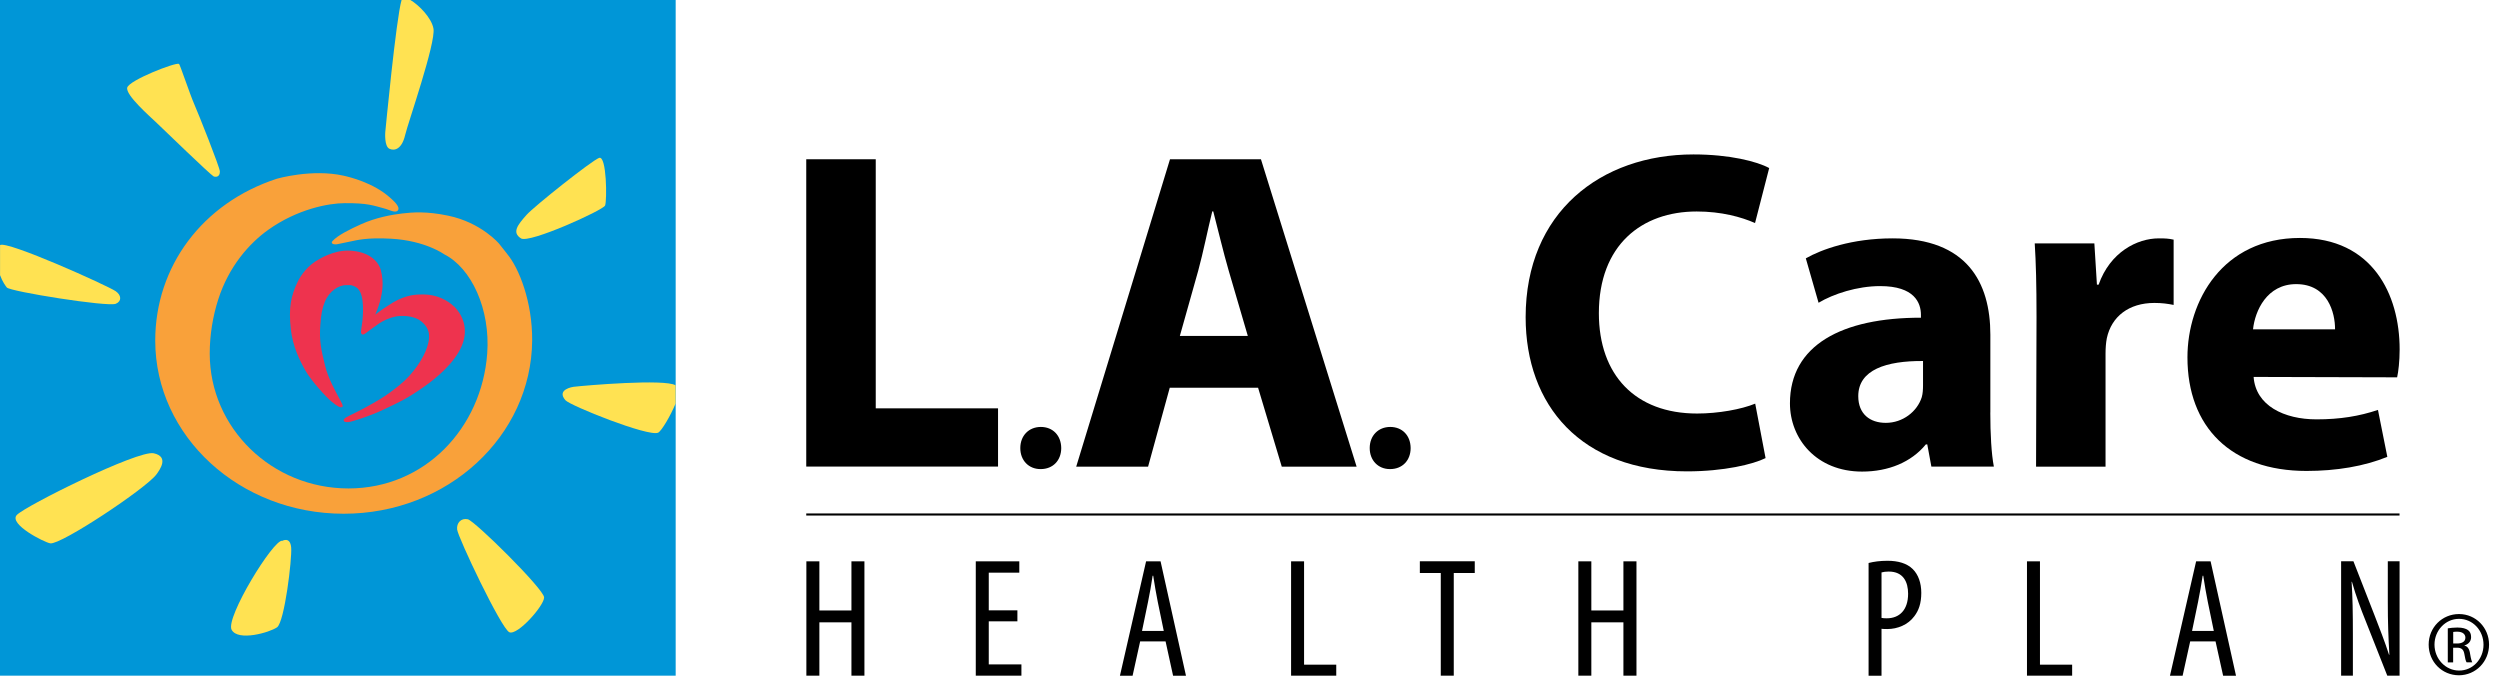
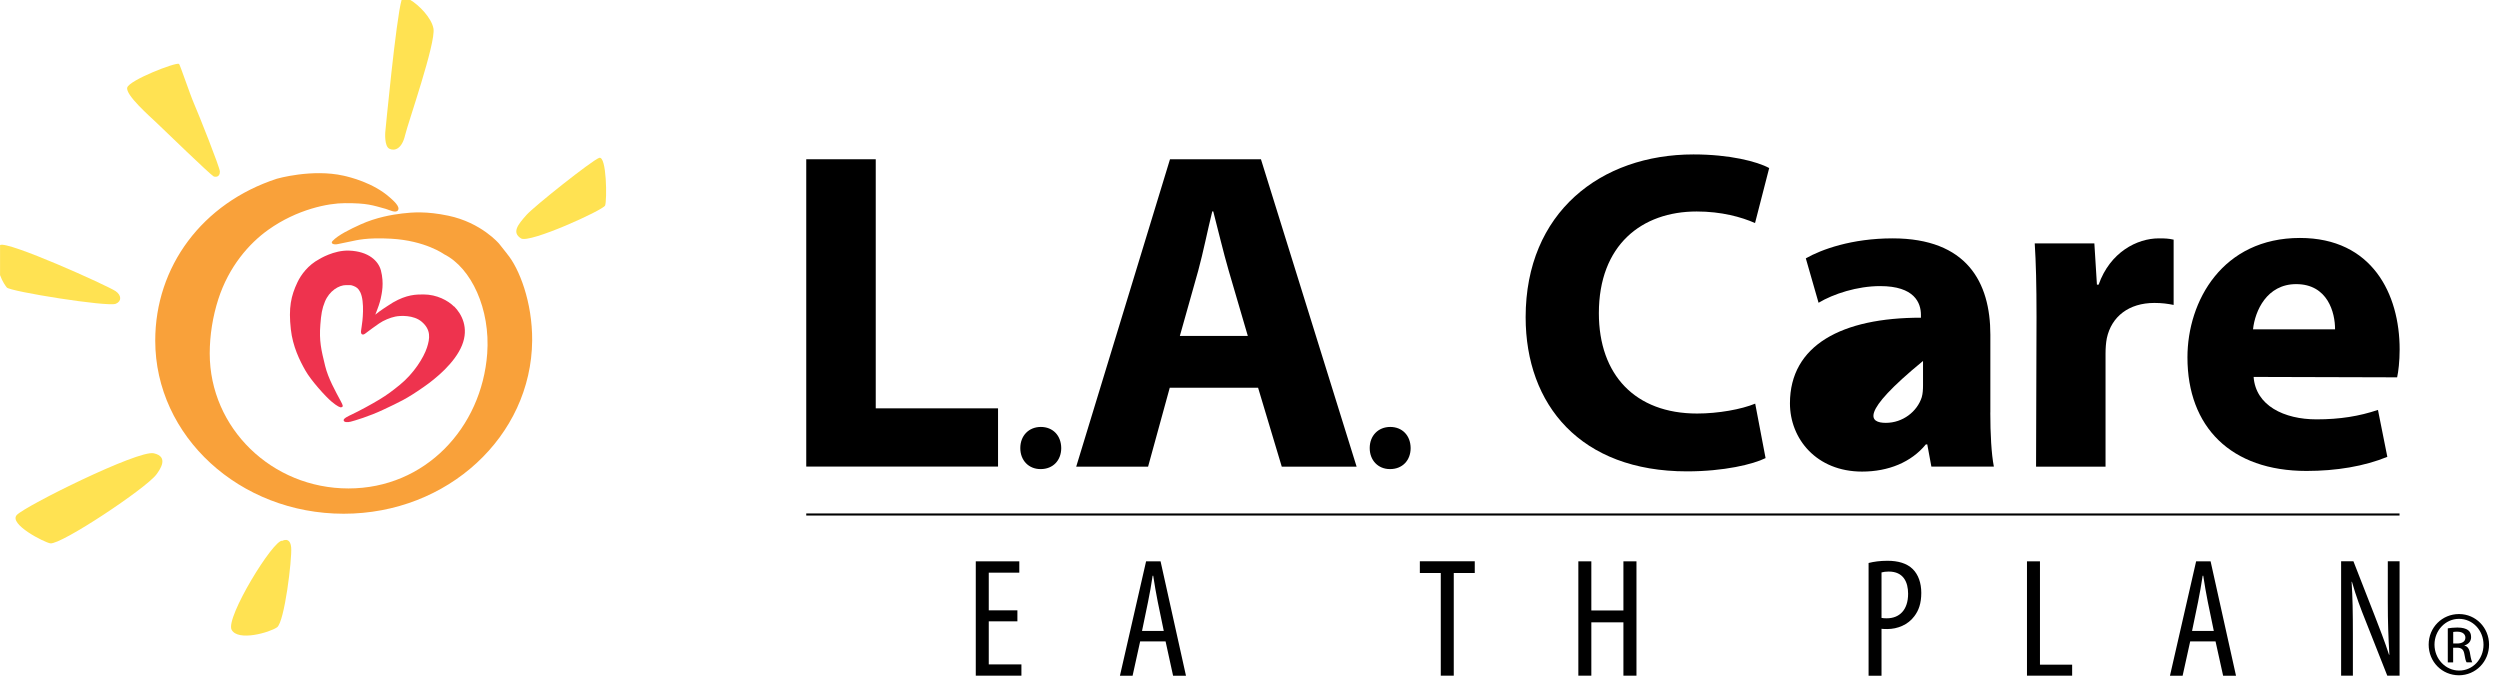
<svg xmlns="http://www.w3.org/2000/svg" width="148" height="40" viewBox="0 0 148 40" fill="none">
  <g clip-path="url(#clip0_918_103)">
    <path d="M47.73 9.428H51.844V24.174H59.084V27.621H47.73V9.428Z" fill="black" />
    <path d="M61.596 27.77C60.895 27.77 60.399 27.249 60.402 26.524C60.402 25.793 60.906 25.275 61.617 25.275C62.328 25.275 62.818 25.779 62.825 26.524C62.825 27.249 62.342 27.77 61.61 27.77H61.596Z" fill="black" />
    <path d="M69.25 22.952L67.967 27.625H63.712L69.264 9.428H74.648L80.311 27.625H75.88L74.478 22.952H69.247H69.25ZM73.871 19.888L72.739 16.023C72.425 14.946 72.104 13.583 71.825 12.516H71.766C71.5 13.586 71.224 14.97 70.934 16.026L69.847 19.888H73.875H73.871Z" fill="black" />
    <path d="M82.281 27.77C81.584 27.77 81.084 27.249 81.087 26.524C81.087 25.793 81.591 25.275 82.302 25.275C83.013 25.275 83.503 25.779 83.51 26.524C83.51 27.249 83.027 27.77 82.295 27.77H82.281Z" fill="black" />
    <path d="M104.519 27.121C103.781 27.487 102.059 27.905 99.867 27.905C93.566 27.905 90.318 23.967 90.318 18.78C90.318 12.575 94.763 9.142 100.257 9.142C102.393 9.142 104.022 9.559 104.736 9.949L103.898 13.204C103.08 12.845 101.91 12.52 100.443 12.52C97.196 12.52 94.653 14.501 94.653 18.542C94.653 22.19 96.803 24.481 100.468 24.481C101.727 24.481 103.09 24.233 103.908 23.895L104.522 27.121H104.519Z" fill="black" />
-     <path d="M117.826 24.422C117.826 25.682 117.891 26.879 118.036 27.621H114.337L114.095 26.31H114.009C113.146 27.363 111.797 27.918 110.234 27.918C107.542 27.918 105.965 25.986 105.965 23.877C105.965 20.433 109.043 18.804 113.719 18.808V18.639C113.719 17.934 113.343 16.934 111.3 16.937C109.954 16.937 108.539 17.396 107.659 17.924L106.904 15.294C107.822 14.77 109.623 14.111 112.039 14.111C116.439 14.111 117.829 16.713 117.829 19.815V24.422H117.826ZM113.84 21.372C111.68 21.358 110.009 21.882 110.009 23.453C110.009 24.515 110.707 25.033 111.642 25.033C112.646 25.033 113.498 24.364 113.768 23.515C113.83 23.301 113.843 23.045 113.843 22.814V21.368L113.84 21.372Z" fill="black" />
+     <path d="M117.826 24.422C117.826 25.682 117.891 26.879 118.036 27.621H114.337L114.095 26.31H114.009C113.146 27.363 111.797 27.918 110.234 27.918C107.542 27.918 105.965 25.986 105.965 23.877C105.965 20.433 109.043 18.804 113.719 18.808V18.639C113.719 17.934 113.343 16.934 111.3 16.937C109.954 16.937 108.539 17.396 107.659 17.924L106.904 15.294C107.822 14.77 109.623 14.111 112.039 14.111C116.439 14.111 117.829 16.713 117.829 19.815V24.422H117.826ZM113.84 21.372C110.009 24.515 110.707 25.033 111.642 25.033C112.646 25.033 113.498 24.364 113.768 23.515C113.83 23.301 113.843 23.045 113.843 22.814V21.368L113.84 21.372Z" fill="black" />
    <path d="M120.562 18.763C120.562 16.823 120.528 15.546 120.456 14.408H123.986L124.138 16.854H124.238C124.918 14.922 126.522 14.111 127.803 14.111C128.182 14.111 128.375 14.121 128.679 14.187V18.052C128.334 17.983 128.003 17.934 127.54 17.934C126.032 17.934 125 18.735 124.724 20.022C124.673 20.285 124.648 20.602 124.648 20.937V27.625H120.535L120.562 18.766V18.763Z" fill="black" />
    <path d="M133.414 22.31C133.535 24.015 135.222 24.826 137.137 24.826C138.528 24.826 139.664 24.64 140.775 24.267L141.33 27.045C139.964 27.604 138.314 27.88 136.544 27.88C132.068 27.88 129.497 25.275 129.497 21.158C129.497 17.8 131.588 14.087 136.157 14.087C140.44 14.087 142.059 17.417 142.059 20.685C142.059 21.399 141.983 22.007 141.91 22.338L133.417 22.314L133.414 22.31ZM138.235 19.498C138.242 18.507 137.8 16.82 135.933 16.82C134.197 16.82 133.493 18.404 133.379 19.498H138.235Z" fill="black" />
    <path d="M142.052 30.396H47.73V30.52H142.052V30.396Z" fill="black" />
-     <path d="M48.507 33.229V36.138H50.405V33.229H51.174V40.004H50.405V36.842H48.507V40.004H47.737V33.229H48.507Z" fill="black" />
    <path d="M60.23 36.784H58.535V39.331H60.468V40.004H57.766V33.229H60.343V33.902H58.535V36.132H60.23V36.787V36.784Z" fill="black" />
    <path d="M67.497 37.971L67.049 40.004H66.3L67.849 33.229H68.705L70.21 40.004H69.447L69.002 37.971H67.501H67.497ZM68.895 37.35L68.539 35.628C68.439 35.148 68.35 34.589 68.27 34.082H68.236C68.16 34.596 68.06 35.172 67.963 35.635L67.608 37.35H68.895Z" fill="black" />
-     <path d="M76.432 33.229H77.201V39.348H79.106V40.004H76.432V33.229Z" fill="black" />
    <path d="M85.294 33.923H84.055V33.226H87.306V33.923H86.063V40H85.294V33.923Z" fill="black" />
    <path d="M94.207 33.229V36.138H96.106V33.229H96.879V40.004H96.106V36.842H94.207V40.004H93.438V33.229H94.207Z" fill="black" />
    <path d="M110.62 33.329C110.931 33.25 111.293 33.198 111.742 33.198C112.363 33.198 112.891 33.346 113.24 33.695C113.564 34.019 113.74 34.509 113.74 35.099C113.74 35.721 113.588 36.138 113.329 36.48C112.957 36.987 112.332 37.239 111.732 37.239C111.597 37.239 111.493 37.239 111.386 37.225V40.003H110.62V33.329ZM111.386 36.58C111.476 36.597 111.562 36.604 111.694 36.604C112.449 36.604 112.96 36.107 112.96 35.151C112.96 34.454 112.677 33.836 111.814 33.836C111.635 33.836 111.493 33.857 111.386 33.888V36.583V36.58Z" fill="black" />
    <path d="M119.997 33.229H120.766V39.348H122.671V40.004H119.997V33.229Z" fill="black" />
    <path d="M129.659 37.971L129.211 40.004H128.462L130.011 33.229H130.867L132.372 40.004H131.609L131.16 37.971H129.659ZM131.057 37.35L130.701 35.628C130.601 35.148 130.512 34.589 130.432 34.082H130.398C130.322 34.596 130.218 35.172 130.125 35.635L129.77 37.35H131.057Z" fill="black" />
    <path d="M138.594 40V33.226H139.322L140.564 36.404C140.847 37.132 141.196 38.026 141.43 38.761H141.451C141.389 37.695 141.358 36.822 141.358 35.648V33.226H142.055V40H141.327L140.04 36.742C139.764 36.059 139.474 35.289 139.236 34.444H139.215C139.274 35.352 139.291 36.211 139.291 37.653V40H138.594Z" fill="black" />
-     <path d="M40 0H0V40H40V0Z" fill="#0096D7" />
    <path d="M30.02 15.029C30.734 15.881 31.521 17.879 31.504 20.164C31.455 25.823 26.507 30.413 20.347 30.413C14.187 30.413 9.19 25.827 9.19 20.164C9.19 15.785 11.971 12.023 16.389 10.581C16.389 10.581 18.466 9.98 20.34 10.401C20.699 10.481 22.093 10.815 23.076 11.688C23.27 11.861 23.708 12.23 23.56 12.448C23.428 12.641 23.035 12.42 22.835 12.365C22.062 12.154 21.751 12.02 20.412 12.027C19.446 12.027 17.593 12.382 15.878 13.607C14.749 14.411 13.545 15.778 12.92 17.724C12.599 18.728 12.416 19.829 12.416 20.93C12.416 25.34 16.092 28.916 20.63 28.916C25.168 28.916 28.519 25.327 28.843 20.93C29.036 18.304 27.908 15.861 26.289 15.05C26.289 15.05 25.182 14.246 23.159 14.132C21.71 14.049 21.099 14.225 20.788 14.287C20.357 14.373 20.285 14.387 20.005 14.449C19.75 14.508 19.55 14.411 19.684 14.27C20.009 13.918 20.716 13.573 21.355 13.283C22.269 12.869 23.221 12.706 23.812 12.637C24.412 12.568 25.244 12.496 26.538 12.769C28.498 13.179 29.547 14.428 29.547 14.428L30.023 15.029H30.02Z" fill="#F9A13A" />
    <path d="M26.873 18.142C26.527 17.797 25.865 17.431 25.068 17.431C24.63 17.431 24.077 17.438 23.27 17.904C23.27 17.904 22.718 18.249 22.466 18.435C22.4 18.483 22.314 18.552 22.217 18.628C22.252 18.538 22.324 18.355 22.324 18.352C22.341 18.311 22.417 18.09 22.421 18.086C22.435 18.048 22.493 17.859 22.493 17.855C22.504 17.824 22.535 17.703 22.538 17.679C22.597 17.389 22.752 16.782 22.549 16.005C22.4 15.45 21.824 14.88 20.668 14.836C19.764 14.801 18.904 15.339 18.904 15.339C18.238 15.691 17.817 16.271 17.61 16.709C17.224 17.52 17.075 18.221 17.217 19.491C17.331 20.516 17.741 21.341 18.083 21.941C18.414 22.524 19.27 23.477 19.643 23.787C19.971 24.06 20.143 24.129 20.202 24.112C20.34 24.074 20.309 24.008 20.167 23.739C19.846 23.135 19.432 22.407 19.249 21.665C19.015 20.706 18.887 20.185 18.966 19.204C19.011 18.621 19.063 18.269 19.236 17.855C19.498 17.22 20.06 16.878 20.488 16.878C20.72 16.878 20.761 16.861 20.933 16.93C21.089 16.992 21.213 17.065 21.327 17.296C21.606 17.859 21.455 19.084 21.413 19.311C21.41 19.336 21.379 19.532 21.379 19.546C21.348 19.701 21.392 19.781 21.444 19.798C21.527 19.829 21.599 19.767 21.724 19.67C21.876 19.553 22.169 19.339 22.438 19.153C22.707 18.966 23.097 18.804 23.401 18.742C23.701 18.68 24.488 18.639 24.968 19.049C25.516 19.518 25.458 20.022 25.275 20.581C25.081 21.175 24.495 22.11 23.677 22.776C23.232 23.139 22.932 23.366 22.459 23.653C21.979 23.943 21.292 24.315 20.813 24.543C20.692 24.602 20.34 24.754 20.343 24.871C20.347 25.006 20.564 25.012 20.758 24.964C20.961 24.912 21.851 24.654 22.7 24.25C23.649 23.798 24.026 23.646 25.085 22.907C25.796 22.414 26.924 21.489 27.349 20.447C27.773 19.405 27.332 18.587 26.883 18.138L26.873 18.142Z" fill="#EE334E" />
    <path d="M7.533 5.183C7.413 5.618 8.879 6.895 9.293 7.292C9.708 7.689 12.434 10.325 12.641 10.439C12.727 10.484 13.021 10.515 13.017 10.153C13.017 9.915 11.74 6.712 11.488 6.139C11.24 5.57 10.653 3.813 10.598 3.782C10.408 3.672 7.654 4.745 7.533 5.183Z" fill="#FFE252" />
    <path d="M23.774 0C23.449 1.087 22.807 7.837 22.807 7.837C22.807 7.837 22.745 8.652 23.046 8.803C23.349 8.955 23.791 8.834 23.984 7.996C24.15 7.288 25.81 2.536 25.661 1.691C25.547 1.056 24.802 0.297 24.295 0L23.774 0Z" fill="#FFE252" />
    <path d="M31.179 12.713C30.631 13.324 30.296 13.769 30.845 14.114C31.342 14.425 35.7 12.444 35.821 12.168C35.938 11.888 35.921 9.176 35.465 9.348C35.01 9.521 31.631 12.209 31.179 12.713Z" fill="#FFE252" />
    <path d="M0 14.511C0.387 14.215 6.384 16.917 6.847 17.238C7.188 17.472 7.219 17.831 6.857 17.983C6.377 18.183 0.59 17.255 0.404 17.02C0.331 16.927 0.148 16.689 0.003 16.289V14.511H0Z" fill="#FFE252" />
-     <path d="M30.154 37.429C30.634 37.64 32.218 35.852 32.211 35.366C32.204 34.879 28.105 30.831 27.694 30.741C27.29 30.652 27.021 30.966 27.062 31.345C27.107 31.804 29.675 37.219 30.154 37.429Z" fill="#FFE252" />
    <path d="M16.713 32.014C16.202 31.897 13.335 36.573 13.711 37.281C14.087 37.985 15.957 37.446 16.402 37.136C16.844 36.822 17.293 33.091 17.238 32.418C17.182 31.745 16.713 32.018 16.713 32.018V32.014Z" fill="#FFE252" />
    <path d="M9.1 26.834C8.175 26.631 1.505 29.947 0.997 30.485C0.49 31.024 2.623 32.111 2.978 32.166C3.606 32.263 8.648 28.912 9.259 28.087C9.469 27.801 10.018 27.035 9.1 26.834Z" fill="#FFE252" />
-     <path d="M40 23.877C39.707 24.598 39.154 25.533 38.958 25.616C38.375 25.868 33.75 24.015 33.471 23.691C32.912 23.042 33.95 22.9 33.95 22.9C34.644 22.817 39.372 22.417 39.996 22.811V23.877H40Z" fill="#FFE252" />
    <path d="M145.578 36.352C146.565 36.352 147.352 37.157 147.352 38.161C147.352 39.165 146.565 39.976 145.568 39.976C144.571 39.976 143.777 39.182 143.777 38.161C143.777 37.139 144.581 36.352 145.568 36.352H145.578ZM145.568 36.636C144.774 36.636 144.122 37.319 144.122 38.161C144.122 39.003 144.774 39.697 145.578 39.697C146.383 39.703 147.024 39.02 147.024 38.168C147.024 37.315 146.383 36.636 145.578 36.636H145.568ZM145.23 39.213H144.909V37.198C145.078 37.174 145.237 37.15 145.478 37.15C145.786 37.15 145.986 37.215 146.106 37.302C146.227 37.391 146.289 37.526 146.289 37.719C146.289 37.985 146.113 38.144 145.896 38.209V38.223C146.072 38.254 146.193 38.416 146.231 38.713C146.282 39.027 146.327 39.148 146.358 39.21H146.024C145.975 39.148 145.927 38.962 145.886 38.696C145.837 38.44 145.71 38.344 145.451 38.344H145.226V39.21L145.23 39.213ZM145.23 38.095H145.461C145.727 38.095 145.951 37.999 145.951 37.75C145.951 37.574 145.824 37.395 145.461 37.395C145.358 37.395 145.285 37.405 145.23 37.412V38.095Z" fill="black" />
  </g>
  <defs>
    <clipPath id="clip0_918_103">
      <rect width="147.352" height="40" fill="white" />
    </clipPath>
  </defs>
</svg>